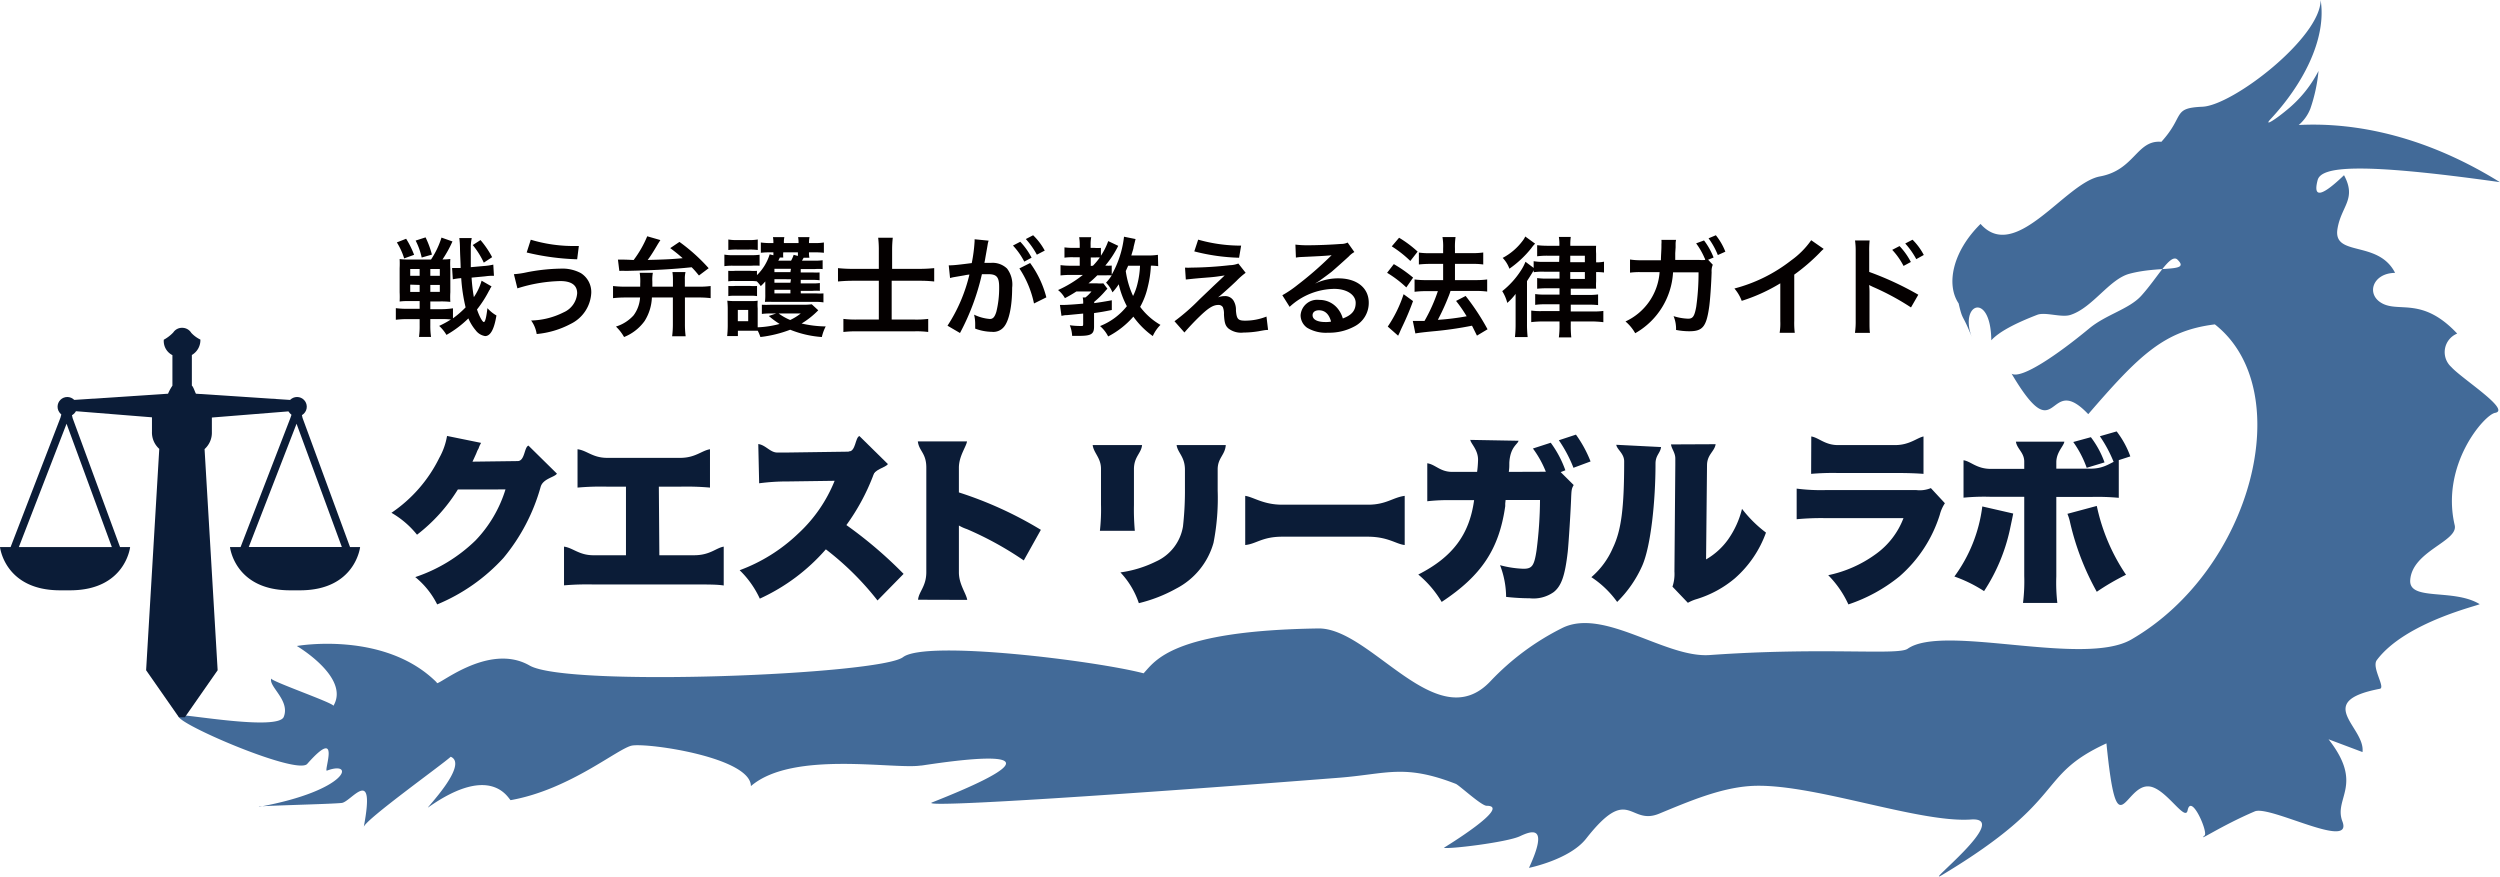
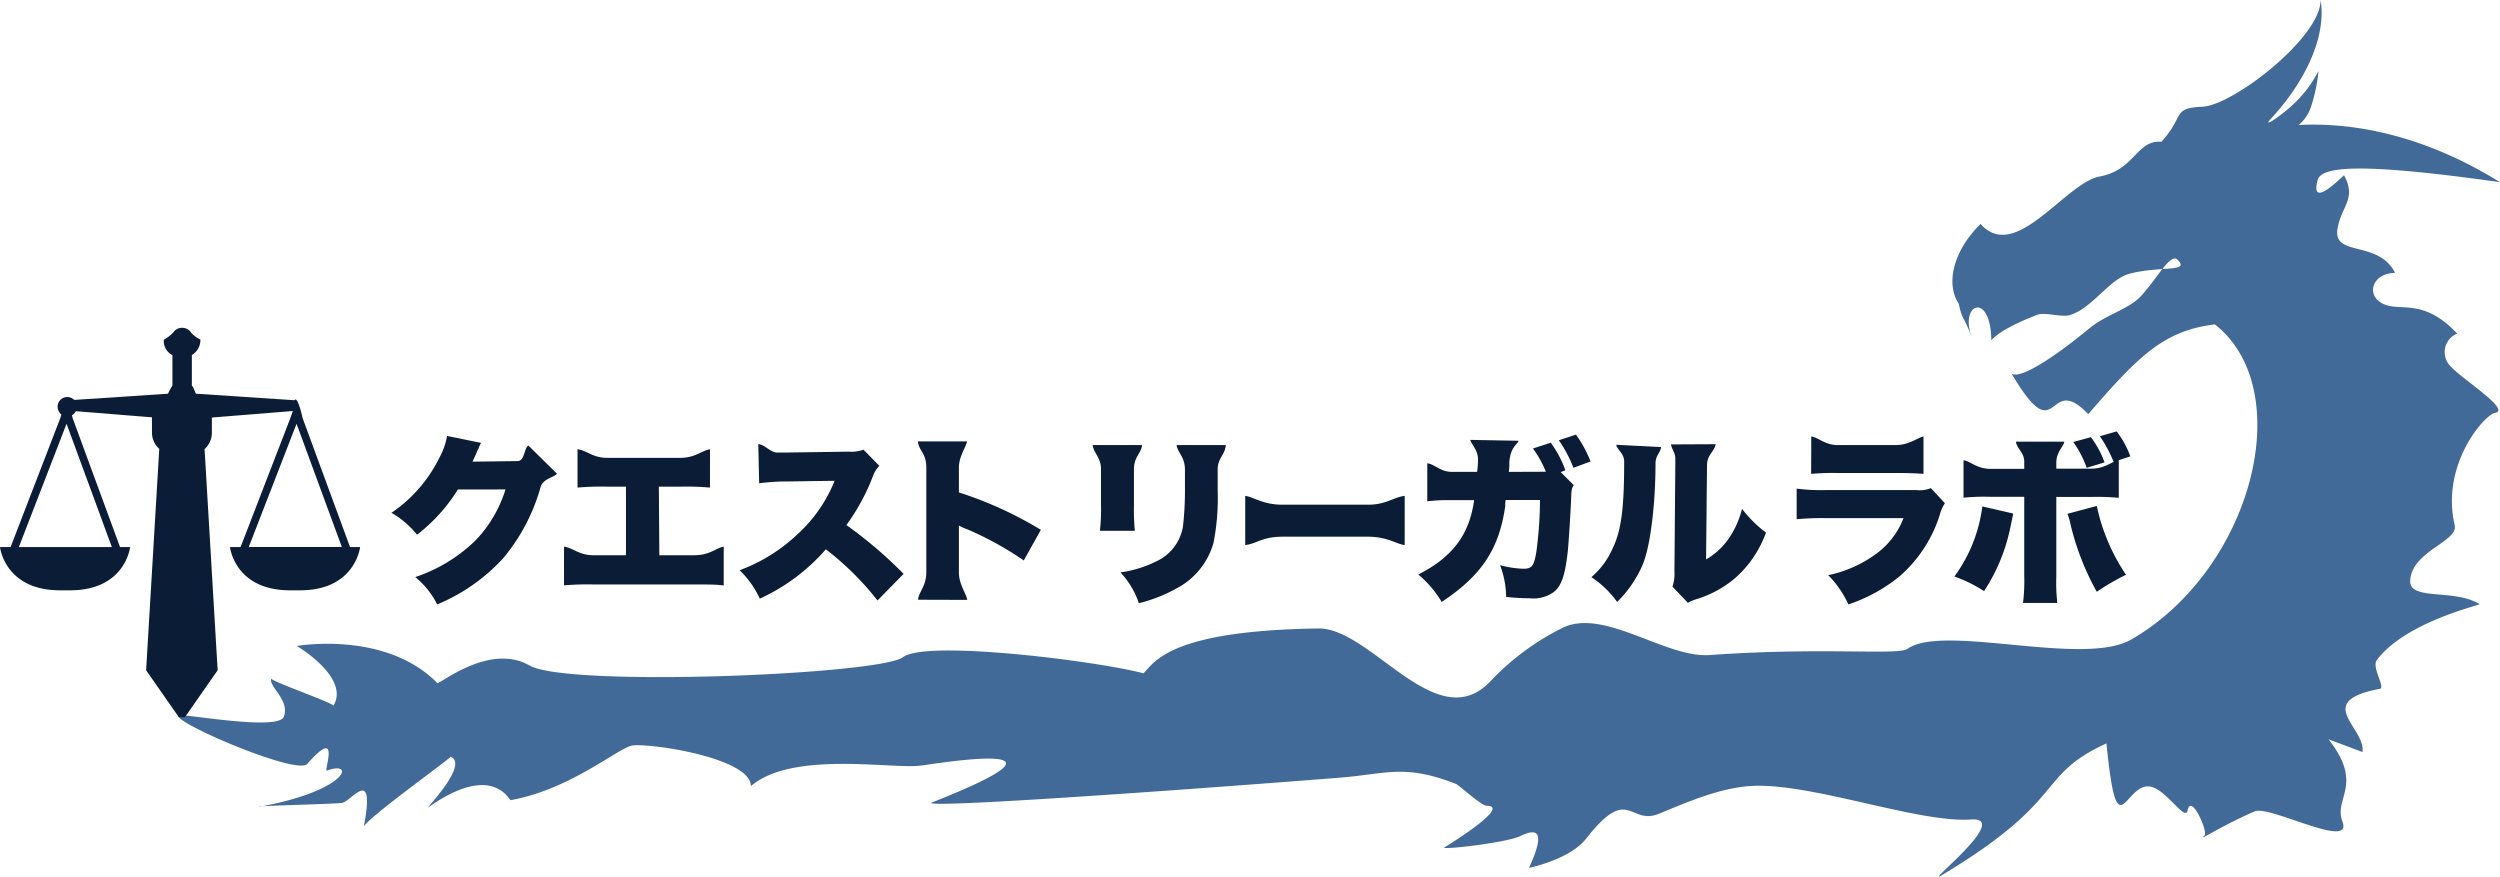
<svg xmlns="http://www.w3.org/2000/svg" viewBox="0 0 342.19 120">
  <defs>
    <style>.cls-1{fill:#0b1c37}</style>
  </defs>
  <g id="レイヤー_2" data-name="レイヤー 2">
    <g id="レイヤー_1-2" data-name="レイヤー 1">
      <path class="cls-1" d="M65.85 60.62a5.2 5.2 0 00-.3.62c0 .08-.09.22-.17.37s-.17.42-.22.52c-.32.71-.32.71-.49 1.06l6.18-.08c1 0 .89-1.9 1.48-2.12l3.9 3.84c-.3.49-1.88.67-2.22 1.78a26.2 26.2 0 01-5.1 9.76 25.47 25.47 0 01-9.07 6.36 11.36 11.36 0 00-3-3.74 21.68 21.68 0 008.23-5 17.5 17.5 0 004.12-7l-6.52.01a23.11 23.11 0 01-5.59 6.19 12.43 12.43 0 00-3.5-3 19.39 19.39 0 006.55-7.52 9.32 9.32 0 001.06-3zM90.25 76H95c2.19 0 3-1 4.06-1.18v5.32C98.18 80 97 80 95.1 80H81.2a37.47 37.47 0 00-4 .12v-5.3c1.19.15 2.07 1.18 4 1.18h4.48v-9.39h-2.63a35.84 35.84 0 00-4 .13v-5.25c1.3.17 2.07 1.18 4.06 1.18h10c2.07 0 2.94-1 4.07-1.18v5.25a36.55 36.55 0 00-4-.13h-3zm29.86 6.19a39.38 39.38 0 00-7.07-7 26.72 26.72 0 01-9.04 6.75 12.92 12.92 0 00-2.76-3.89 23.16 23.16 0 008-5 19.89 19.89 0 005-7.24l-6.41.09a28.87 28.87 0 00-3.92.25l-.12-5.37c1 .12 1.63 1.16 2.59 1.16h1.38l8.43-.12a4.71 4.71 0 002-.27l2.17 2.21a3.91 3.91 0 00-.89 1.46 29.23 29.23 0 01-3.62 6.65 58.3 58.3 0 017.83 6.68zm5.55-.1c.1-1.11 1.13-1.82 1.13-3.77V64c0-2-1-2.25-1.16-3.58h6.73c-.1.72-1.11 2-1.11 3.6v3.38a52.5 52.5 0 0111.22 5.12l-2.34 4.19a45.56 45.56 0 00-7.77-4.28 6.14 6.14 0 01-1.11-.5v6.41c0 1.65 1 2.88 1.14 3.77zm30.66-21.17c-.1 1.13-1.11 1.58-1.11 3.3v4.91a31.92 31.92 0 00.12 3.52h-4.78a26 26 0 00.15-3.6v-4.88c0-1.5-1-2.16-1.14-3.25zm11.46 0c-.1 1.38-1.11 1.75-1.11 3.33v2.88a31.74 31.74 0 01-.57 7.17 10.13 10.13 0 01-5.1 6.26 20.33 20.33 0 01-5.12 2 11.36 11.36 0 00-2.52-4.21 15.86 15.86 0 004.88-1.5 6.4 6.4 0 003.68-4.78 43.78 43.78 0 00.27-5.23V64.3c0-1.8-1-2.32-1.14-3.38zm2.66 6.95c1.15.17 2.48 1.21 5.05 1.21h11.78c2.46 0 3.4-1 5-1.21v6.73c-1.18-.12-2.27-1.14-5.08-1.14h-11.68c-2.76 0-3.57 1-5.07 1.14zm41.15-3.3a14 14 0 00-1.77-3.18l2.44-.79a14.51 14.51 0 012 3.77l-.64.25 1.78 1.77c-.28.49-.3.64-.35 1.8-.05 1.55-.34 6.24-.47 7.39-.37 3.18-.84 4.59-1.9 5.45a4.78 4.78 0 01-3.3.86 30 30 0 01-3.23-.19 12.28 12.28 0 00-.83-4.34 14.09 14.09 0 003.2.49c1.18 0 1.48-.39 1.8-2.54a55.78 55.78 0 00.47-6.87h-4.71l-.05.49v.35c-.84 5.89-3.25 9.51-8.7 13.11a14.34 14.34 0 00-3.2-3.75c4.7-2.39 7-5.47 7.64-10.18h-3.08a25.25 25.25 0 00-3.33.15v-5.2c1.13.17 1.75 1.18 3.42 1.18h3.4a14.45 14.45 0 00.13-1.67c0-1.38-1-2.2-1.06-2.71l6.6.12c-.1.49-1.13.81-1.26 3 0 .59 0 .72-.07 1.26zm4.12-5.08a16.58 16.58 0 012 3.67l-2.34.87a18.37 18.37 0 00-2-3.77zm11.65 1.7c-.1.84-.76 1.11-.76 2.27 0 5.15-.64 11.34-1.83 14a16.11 16.11 0 01-3.42 4.93 13.42 13.42 0 00-3.53-3.39 11 11 0 002.94-4c1.16-2.41 1.55-5.47 1.55-11.85 0-1.09-1-1.63-1.08-2.27zm7.47-.39c-.15 1-1.16 1.4-1.18 2.86l-.13 12.91a9.57 9.57 0 003-2.71 12.41 12.41 0 001.92-4.21 17.06 17.06 0 003.28 3.25 15.12 15.12 0 01-4.26 6.26 14.85 14.85 0 01-5.22 2.84 5.66 5.66 0 00-1.21.51l-2.11-2.21a5.43 5.43 0 00.27-2.07l.12-14.59v-.89c0-.79-.52-1.33-.59-1.92zm11.09 6.08a25.77 25.77 0 004 .2h12.37a4 4 0 002-.27l1.92 2.07a5.14 5.14 0 00-.69 1.55 18.49 18.49 0 01-5.52 8.46 22.22 22.22 0 01-7 3.84 13.79 13.79 0 00-2.76-4 16.92 16.92 0 006.5-2.88 10.73 10.73 0 003.8-4.93h-10.7a35.15 35.15 0 00-3.92.15zm2-7.14c1 .15 1.88 1.18 3.63 1.18h7.86c1.95 0 3-1 3.87-1.18v5.12c-.94-.07-2.1-.12-3.8-.12h-8a34.88 34.88 0 00-3.58.12zm27.64 10.55c-.07.39-.24 1.18-.49 2.36a25 25 0 01-3.5 8.26 19.1 19.1 0 00-4.06-2 20.51 20.51 0 003.82-9.59zm1.51-7.1c0-1.26-1-1.75-1.14-2.74h6.63c-.07.59-1.08 1.41-1.1 2.79v.91h4.68c2.09 0 2.88-1 3.87-1.18v5.17a31.65 31.65 0 00-3.8-.12h-4.75v10.87a24.14 24.14 0 00.14 3.64h-4.7a23.83 23.83 0 00.17-3.69V68h-4.59a29.34 29.34 0 00-3.72.12V63c1 .14 1.78 1.18 3.75 1.18h4.56zm9.93 6.06a26.6 26.6 0 004 9.42 32.28 32.28 0 00-4 2.33 35.83 35.83 0 01-3.65-9.47 6.51 6.51 0 00-.37-1.2zm-.81-9.41a12.77 12.77 0 011.87 3.45l-2.44.74a14.25 14.25 0 00-1.84-3.53zm3.53-.79a12.49 12.49 0 011.87 3.42l-2.29.74a17.91 17.91 0 00-1.88-3.5z" />
-       <path class="cls-1" d="M116.15 61.81c1 0 .89-1.91 1.48-2.13l3.9 3.84c-.3.5-1.88.68-2.22 1.79" />
      <path d="M323.37 102.94c.42-3.41-6.84-6.89 2.37-8.66.82-.15-1.16-2.93-.41-3.93 3.94-5.26 14.26-7.54 14.07-7.66-3.58-2.18-9.67-.37-9.5-3.27.25-4 6.61-5.31 6.09-7.53-1.94-8.29 4.07-15.13 5.53-15.38 2.22-.4-4.56-4.67-6-6.28a2.74 2.74 0 01.81-4.57c-4.69-5-7.85-2.9-10.2-4.1s-1.41-4.18 1.7-4.21c-2.3-4.54-8.5-2.14-7.89-6 .5-3.15 2.67-4.08.9-7.37-3.78 3.63-4.1 2.53-3.61.67s5.61-2.44 24.94.28c-12.05-7.48-22.18-8.1-27.53-7.82a5.6 5.6 0 001.59-2.23 22.13 22.13 0 001.12-5.17 16.71 16.71 0 01-3.93 5c-2 1.72-3.64 2.69-2.63 1.59 4.21-4.5 7.72-10.79 6.85-16.3 0 5.15-12 14.43-16.19 14.61s-2.36 1.23-5.61 4.8c-3.39-.29-3.65 3.87-8.41 4.74s-11.55 11.91-16.34 6.5c-3.85 3.79-4.74 8.31-3 10.88.59 2.56.48 1.23 1.83 4.68-1.83-4.68 2.57-6.39 2.64.37 1.09-1.21 3.44-2.39 6.29-3.49 1.12-.43 3.36.44 4.59 0 3-1 5.27-4.86 8-5.61 4.19-1.14 8.54-.13 6.54-2-1-.69-2.66 2.54-4.89 5-1.65 1.83-4.83 2.57-7.13 4.48-4.24 3.51-9.28 7-10.62 6.19 6.5 11 4.78-.48 10.49 5.54 7-8.11 10.4-11.43 17.33-12.29 11.45 9 5.14 33.57-11.45 43.14-6.53 3.77-25.67-2.2-30.6 1.26-1.34.94-11.3-.26-27.09.86-6.09.44-14.54-6.56-20.23-3.68a35 35 0 00-9.77 7.25c-7.33 7.8-16.34-7.32-23.58-7.21-20.05.3-22.31 4.44-23.91 6.14-6.47-1.7-29.76-4.61-32.93-2.21s-45.93 4.13-51.1 1.15c-5.8-3.34-13 3.24-12.71 2.32-7.14-7.14-19.16-5-19.16-5s7.34 4.32 5 8.2c.21-.35-9.1-3.56-8.49-3.78-.47 1.08 2.61 3 1.7 5.28-.77 1.95-13.75-.45-14.11-.19-2.67.19 15.83 8.31 17.32 6.63 4.74-5.37 2.19 1.12 2.7.92 3.91-1.47 3 2.71-9.25 4.95-1-.13 10-.36 11.29-.53s4.64-5.33 3 3.29c.2-1 10.87-8.63 11.9-9.61 2.54 1.06-3.55 7.26-3.09 6.94 8.84-6.24 11.06-1 11.3-1 8.2-1.46 14.82-7.23 16.67-7.48 2.49-.34 16.19 1.69 16.21 5.56 5.8-5 20.07-2.16 23.43-2.85-2.93.6 26.24-4.73 1.37 5.08-2.09.83 27.95-1.2 55.75-3.38 6.52-.52 8.87-1.9 15.93.84.45.17 3.5 3 4.22 3 3.6 0-5.85 5.75-5.85 5.75.56.23 8.61-.74 10.41-1.58 1.59-.75 4-1.63 1.24 4.33 0 0 5.56-1.12 7.82-4 5.92-7.55 5.87-1.71 10-3.42s8.26-3.46 12.31-3.77c8.09-.63 23.08 5.08 30.37 4.57 5.73-.4-6.9 9.36-3.93 7.58 17.41-10.46 12.67-13.48 22.47-18 1.48 14.86 2.46 5.46 5.9 5.9 2.26.28 4.88 4.9 5.21 3.27.49-2.41 2.83 3 2.33 3.43-1.1 1 2.12-1.26 6.86-3.29 2.05-.88 13.51 5.37 12 1.38-1.24-3.22 3-5-1.9-11.25z" fill="#426a98" fill-rule="evenodd" />
      <path class="cls-1" d="M31.48 74.88s.64 5.92 8.23 5.92h1.35c7.58 0 8.23-5.92 8.23-5.92h-1.38l-6.5-17.68s-.65-3.09-1.1-2.42l-13.49-.89c-.15-.26-.34-.93-.56-1.11v-4.19a2.36 2.36 0 001.17-2.11 4.19 4.19 0 01-1.25-.92 1.45 1.45 0 00-1.25-.69 1.42 1.42 0 00-1.21.63 5.2 5.2 0 01-1.3 1 2.16 2.16 0 001.18 2.11v4.18a6.19 6.19 0 00-.6 1.1l-13.49.89c-.45-.67-1.23 2.38-1.23 2.38L1.45 74.88H0s.64 5.92 8.23 5.92h1.35c7.59 0 8.23-5.92 8.23-5.92h-1.38L9.94 57.23l-.22-1 11.08.89v2a3 3 0 001 2.32L20 91.74l4.49 6.44h.81l4.49-6.44L28 61.47a3 3 0 001-2.32v-2l11.08-.89-.35 1-6.8 17.62zm-16.17 0H2.58L9.11 58zM40.59 58l6.2 16.87H34.05z" />
-       <circle class="cls-1" cx="40.66" cy="55.67" r="1.33" />
      <circle class="cls-1" cx="9.21" cy="55.67" r="1.33" />
-       <path d="M67.28 39.2l-.2.32s0 .09-.12.23a15.76 15.76 0 01-1.67 2.61c.34 1 .75 1.72.94 1.72s.34-.68.49-1.9a4.82 4.82 0 001.23 1c-.31 1.9-.82 2.82-1.55 2.82a2 2 0 01-1.29-.79 6.37 6.37 0 01-1-1.63 14.29 14.29 0 01-3 2.26 5.31 5.31 0 00-1-1.23 13.9 13.9 0 001.61-.88 11.28 11.28 0 00-1.28-.06H58.9v.87a10.41 10.41 0 00.1 1.58h-1.65a10.46 10.46 0 00.09-1.58v-.86h-1.63a12.22 12.22 0 00-1.63.09v-1.59a12.05 12.05 0 001.6.09h1.66v-1.06h-1.38a9.2 9.2 0 00-1.36.06 12.34 12.34 0 000-1.26v-3.28a12.71 12.71 0 000-1.27 7.69 7.69 0 001.14.06H59a11.71 11.71 0 001.43-3l1.5.53a16.15 16.15 0 01-1.36 2.46 7.26 7.26 0 001.07-.06 11.47 11.47 0 000 1.36V40a10.71 10.71 0 000 1.32 11 11 0 00-1.39-.06H58.9v1.06h1.54A11 11 0 0062 42.2v1.37a12.56 12.56 0 001.73-1.5 23.46 23.46 0 01-.6-4 8.7 8.7 0 00-1.15.16l-.1-1.55h1.17c0-.78-.08-1.73-.09-2.8a12.3 12.3 0 00-.09-1.29h1.7a6.47 6.47 0 00-.13 1.41v2.57l1.79-.16a8 8 0 001.29-.19l.09 1.53h-.11c-.34 0-.54 0-1.16.08l-1.79.17a23.66 23.66 0 00.31 2.67 7.66 7.66 0 001.06-2.25zm-11.69-6.52a12.19 12.19 0 011.09 2.2l-1.36.49a9.3 9.3 0 00-1-2.19zm.56 4.14v.93h1.29v-.93zm0 2.14v1h1.29V39zm2.1-6.47a12.57 12.57 0 01.87 2.36l-1.4.4a9.41 9.41 0 00-.83-2.32zm.65 5.26h1.3v-.93h-1.3zm0 2.2h1.3V39h-1.3zm7.32-4a11.35 11.35 0 00-1.51-2.41l1.06-.68a12.61 12.61 0 011.59 2.34zm4.12 1.58a11.51 11.51 0 001.72-.25 25.85 25.85 0 014.64-.51 5.39 5.39 0 012.8.61 3.06 3.06 0 011.43 2.71 5 5 0 01-2.81 4.24 12.29 12.29 0 01-4.66 1.39 4.21 4.21 0 00-.76-1.85 10.37 10.37 0 004.45-1.12A3.08 3.08 0 0079 40.14c0-1.1-.78-1.67-2.32-1.67a20.83 20.83 0 00-5.86 1zm2.31-4.72a20.18 20.18 0 006.17.86h.41L79 35.49a33.47 33.47 0 01-6.91-.93zm16.58 7.91a6.53 6.53 0 01-1 3.22 6.36 6.36 0 01-2.81 2.19 6.2 6.2 0 00-1.11-1.43 5.42 5.42 0 002.4-1.52 4.54 4.54 0 00.9-2.46h-2a14.68 14.68 0 00-1.7.09v-1.66a14.43 14.43 0 001.72.09h2v-.38a7.74 7.74 0 00-.07-1.52h1.8a5.12 5.12 0 00-.07 1.21v.69h2.82v-1a7.27 7.27 0 00-.07-1h1.79a3.74 3.74 0 00-.09 1v1h1.83a12 12 0 001.7-.09v1.66a13 13 0 00-1.7-.09h-1.82v3.58a12.61 12.61 0 00.1 1.73H92a13 13 0 00.1-1.73v-3.58zm-4.65-5.19c.59 0 1.11 0 2.15.06a14.69 14.69 0 001.86-3.25l1.8.52-.34.54c-.54.92-1 1.67-1.4 2.18 2.48-.06 3.37-.11 4.79-.24-.55-.49-.89-.77-1.7-1.38l1.26-.85a24.73 24.73 0 014 3.6l-1.33 1c-.47-.57-.62-.75-1-1.13-2.7.28-5 .41-9 .5a7.82 7.82 0 00-.9 0zm14.57-.68a6.32 6.32 0 001.19.08h2.43a8.47 8.47 0 001.2-.06v1.5a9.75 9.75 0 00-1.13 0h-2.5a8 8 0 00-1.19.06zM112 42.47a11.34 11.34 0 01-2.28 1.81 15.13 15.13 0 003.3.4 6.14 6.14 0 00-.53 1.45 14.13 14.13 0 01-4.33-1 16.76 16.76 0 01-4.08 1 5.76 5.76 0 00-.36-.86H101V46h-1.47a13.55 13.55 0 00.08-1.43V42.3a10 10 0 00-.06-1.14 8.76 8.76 0 001 .05h2.27a5.23 5.23 0 00.89-.05 6.57 6.57 0 000 1.07v2.57a13.29 13.29 0 003-.46 11.66 11.66 0 01-1.48-1.09l1-.34h-.73a8.45 8.45 0 00-1.22.06v-1.26a11.37 11.37 0 001.22 0h4.5a7.6 7.6 0 001.11-.06zm-2.39-2.31h2.1a7.28 7.28 0 001 0v1.23a6.77 6.77 0 00-1.2-.07h-5.81a10.2 10.2 0 00-1 0 6.72 6.72 0 00.05-1.06v-1.74a7 7 0 01-.62.64 4.77 4.77 0 00-.54-.65 5.8 5.8 0 00-.88-.05h-2.1a4.87 4.87 0 00-.93.05v-1.44a6 6 0 00.93 0h2.1a5.46 5.46 0 00.9 0v.59a6.74 6.74 0 001.74-2.85l.51.13v-.4h-.6a10.23 10.23 0 00-1.12.06v-1.41a8.78 8.78 0 001.26.08h.46a4.17 4.17 0 00-.06-.81h1.56a3 3 0 00-.06.81h2a3.65 3.65 0 00-.06-.81h1.56a4.25 4.25 0 00-.07.81h.77a7 7 0 001.27-.08v1.41a10.58 10.58 0 00-1.26-.06h-.78a3.34 3.34 0 00.06.74H110l-.23.4h1.7a7.36 7.36 0 001.13-.06v1.21a7.32 7.32 0 00-1.1 0h-1.9v.46h1.64a6 6 0 00.94 0v1.07a6.68 6.68 0 00-.94-.05h-1.64v.48h1.62a6.12 6.12 0 001-.05v1.07a6.31 6.31 0 00-1 0h-1.62zm-9.92-7.38a6.25 6.25 0 001.19.08h1.64a6.44 6.44 0 001.2-.08v1.44a7.92 7.92 0 00-1.2-.06h-1.64a8.25 8.25 0 00-1.19.06zm0 6.36a6 6 0 00.93 0h2.08a5.6 5.6 0 00.92 0v1.39a4.93 4.93 0 00-.93-.05h-2.09a4.81 4.81 0 00-.91.05zm1.3 4.82h1.42v-1.54h-1.42zm7.27-7.17H106v.46h2.19zm0 1.43H106v.48h2.19zM106 39.67v.49h2.19v-.49zm.74-4.42a4 4 0 01-.21.43h1.75a3.87 3.87 0 00.35-.8l.58.15a4 4 0 000-.49h-2a3.54 3.54 0 000 .71zm-.16 7.66a7.54 7.54 0 001.58.89 7.35 7.35 0 001.44-.89zm13.71-8.68a14 14 0 00-.09-1.69h2a14.19 14.19 0 00-.09 1.7v2.56h3.76a19.28 19.28 0 002-.1v1.83a17.65 17.65 0 00-2-.1h-3.82v5.31h3.13a13 13 0 001.87-.09v1.79a12 12 0 00-1.85-.09h-7.9a15.44 15.44 0 00-1.86.09v-1.79a14.05 14.05 0 001.85.09h3v-5.31h-3.43a21.17 21.17 0 00-2.16.1V36.7a19.36 19.36 0 002.16.1h3.43zm14.86-.53c-.07.43-.18 1-.32 1.83l-.09.45h.91a2.85 2.85 0 012.19.78 3.6 3.6 0 01.7 2.62c0 2.54-.43 4.56-1.14 5.38a1.87 1.87 0 01-1.64.66 6.73 6.73 0 01-2.28-.44v-.65a5.49 5.49 0 00-.15-1.26 6.07 6.07 0 002.16.59c.43 0 .67-.28.89-1a13.5 13.5 0 00.38-3.37c0-1.36-.34-1.76-1.48-1.76h-.88a32 32 0 01-3 8.05l-1.71-1a22 22 0 003-7 5.35 5.35 0 00-.7.11l-1.34.23a5 5 0 00-.61.14l-.18-1.74c.67 0 1.44-.09 3.15-.31a21.35 21.35 0 00.39-3v-.26l1.92.19a2.8 2.8 0 00-.12.46zm4.5-.61a9.59 9.59 0 011.55 2.18l-1 .54a9.76 9.76 0 00-1.55-2.2zM141 36a13.74 13.74 0 012.22 4.7l-1.69.84a13.77 13.77 0 00-2-4.8zm.92-1.14a10.92 10.92 0 00-1.51-2.14l1-.52a8.51 8.51 0 011.59 2.1zm16.61 1.57a8.09 8.09 0 00-1-.07 14.4 14.4 0 01-.42 2.88 10.21 10.21 0 01-1.05 2.76 9.08 9.08 0 002.78 2.47 5 5 0 00-1.05 1.53 11.38 11.38 0 01-2.66-2.66 11.81 11.81 0 01-3.45 2.71 4.61 4.61 0 00-1.11-1.42 8.81 8.81 0 003.67-2.72 12.21 12.21 0 01-1.11-3 9.09 9.09 0 01-.86 1.11 4.05 4.05 0 00-.88-1.33 6.65 6.65 0 00.78-1 7.25 7.25 0 00-.86 0h-1.12a14.62 14.62 0 01-1.2 1.09h1.14a4.42 4.42 0 00.89 0l.56.74c-.21.21-.31.33-.31.33a12.07 12.07 0 01-1.5 1.47v.17c.8-.11 1.25-.18 2.41-.39v1.33c-1.18.24-1.63.31-2.43.42v1.86c0 1-.38 1.26-2 1.26h-1a4.46 4.46 0 00-.32-1.45 10.54 10.54 0 001.57.1c.23 0 .26 0 .26-.29v-1.41l-2.19.21c-.37 0-.53.06-.78.1l-.21-1.49h.42c.48 0 1.53-.07 2.76-.18a3.15 3.15 0 00-.06-.84h.36a4.72 4.72 0 00.84-.83h-2.06a18 18 0 01-1.58.92 3.71 3.71 0 00-.94-1.11 15.8 15.8 0 003.4-2.07h-1.7a12.17 12.17 0 00-1.36.07v-1.41a10.42 10.42 0 001.39.08h1.24v-1.16h-.89a7.69 7.69 0 00-1.2.06v-1.41a9.61 9.61 0 001.23.07h.86v-.41a6.24 6.24 0 00-.08-1.05h1.65a5.11 5.11 0 00-.08 1.07v.39h.52a5.48 5.48 0 00.89 0V35a9.19 9.19 0 001-2l1.37.65a13.45 13.45 0 01-1.77 2.7 5.08 5.08 0 00.88 0v1.25a13.67 13.67 0 001.68-5.2l1.58.32-.27 1.1c0 .19-.13.51-.31 1.15h2.16a9 9 0 001.48-.09zm-8.93-.06a9.54 9.54 0 00.94-1.13 5.15 5.15 0 00-.59 0h-.65v1.16zm4.82 0l-.33.73a12.06 12.06 0 001 3.41 7.52 7.52 0 00.58-1.58 12.14 12.14 0 00.37-2.56zm7.78.26a6.78 6.78 0 00.87 0 50.18 50.18 0 005.25-.33 3.58 3.58 0 001.18-.23l1 1.27a10 10 0 00-1.26 1.11c-.8.77-2.07 1.91-2.53 2.26a2.38 2.38 0 01.91-.18 1.34 1.34 0 011.22.62 2.41 2.41 0 01.33 1.36c.1 1.17.29 1.38 1.27 1.38a7.86 7.86 0 002.91-.56l.22 1.83c-.25 0-.34 0-1.3.18a13.34 13.34 0 01-2.07.18 2.82 2.82 0 01-2.07-.57c-.41-.38-.53-.74-.6-1.9a2.37 2.37 0 00-.15-1 .68.68 0 00-.62-.31c-.7 0-1.36.41-2.56 1.57-.75.72-1.55 1.58-2.08 2.2l-1.36-1.54a28.72 28.72 0 003.43-3l1.71-1.63c.4-.39 1-.93 1.73-1.64-.84.13-1.23.19-1.92.25l-1.49.12-.77.07-1.14.12zm1.8-3.83a21.32 21.32 0 005.88.82l-.28 1.66a27.39 27.39 0 01-6.13-.87zm16.09 5.98a7.21 7.21 0 013.1-.68c2.53 0 4.16 1.3 4.16 3.33a3.61 3.61 0 01-2 3.27 7.25 7.25 0 01-3.57.84 5 5 0 01-2.87-.68 2.11 2.11 0 01-.89-1.7 2.27 2.27 0 012.54-2.11 3.19 3.19 0 012.56 1.21 3.83 3.83 0 01.68 1.33c1.23-.46 1.76-1.09 1.76-2.14s-1.14-1.91-2.93-1.91a9.14 9.14 0 00-6.11 2.46l-1-1.59A14.88 14.88 0 00177.6 39a48 48 0 004.4-3.81l.27-.26c-.56.07-1.5.13-4.18.25a4.8 4.8 0 00-.71.08l-.07-1.78a13.11 13.11 0 001.74.09c1.26 0 3.06-.07 4.5-.18a2.06 2.06 0 00.91-.19l.92 1.3a3 3 0 00-.77.61c-.74.68-1.82 1.64-2.32 2.07-.27.22-1.33 1-1.63 1.21a6.12 6.12 0 01-.6.38zm.44 3.69c-.53 0-.87.26-.87.68 0 .59.66.93 1.76.93a4 4 0 00.77-.06c-.27-1.02-.83-1.55-1.66-1.55zm10.25-6.32a18.09 18.09 0 012.64 1.85l-.93 1.34a15.21 15.21 0 00-2.63-2zm2.63 5.06a35.93 35.93 0 01-1.41 3.37c-.26.55-.26.55-.45 1l-.18.37-1.42-1.25a17.48 17.48 0 002.17-4.43zm-1.91-8.67a15.42 15.42 0 012.54 1.9l-1 1.28a15.55 15.55 0 00-2.54-2zm1.88 11.39h1.6a22.54 22.54 0 001.83-4.08h-1.6a12.54 12.54 0 00-1.59.09v-1.69a11.3 11.3 0 001.61.09h2.3v-2.22h-1.77a14.41 14.41 0 00-1.55.08v-1.63a10.35 10.35 0 001.56.09h1.76V34a7.42 7.42 0 00-.09-1.55h1.79a9 9 0 00-.08 1.55v.65h2.36a10.54 10.54 0 001.51-.09v1.64a9.9 9.9 0 00-1.49-.08h-2.38v2.22H202a11.72 11.72 0 001.56-.09v1.66a11.51 11.51 0 00-1.54-.09h-3.48a7.34 7.34 0 01-.29.81 30.46 30.46 0 01-1.3 2.87l-.14.28a34.15 34.15 0 003.94-.49 19.78 19.78 0 00-1.45-2.1l1.31-.68a31.65 31.65 0 013 4.56l-1.45.87c-.34-.68-.44-.9-.68-1.36a49.26 49.26 0 01-5.35.77c-1.61.16-1.92.21-2.4.29zM213.44 35h-1.61a10.64 10.64 0 00-1.43.08v-1.52a12.19 12.19 0 001.52.08h1.52a6 6 0 00-.07-1.21H215a7.79 7.79 0 00-.06 1.21h3.53a8.31 8.31 0 000 1.08v1.19a5.18 5.18 0 001.08-.09v1.48a7.24 7.24 0 00-1.08-.06v1.27a8.75 8.75 0 000 1H215v.86h2.38a8.79 8.79 0 001.36-.07v1.46a12.6 12.6 0 00-1.37-.06H215v.93h3a9.38 9.38 0 001.46-.07v1.54a13.54 13.54 0 00-1.76-.1H215v.4a15.44 15.44 0 00.07 1.78h-1.7a12.24 12.24 0 00.09-1.76V44h-2.16a13.24 13.24 0 00-1.71.09v-1.58a9.23 9.23 0 001.45.07h2.42v-.93h-2a8.46 8.46 0 00-1.33.08v-1.48a8.16 8.16 0 001.33.07h2v-.86h-1.52a12.78 12.78 0 00-1.54.06v-1.46a9 9 0 001.54.07h1.52v-.94h-2.11a8.18 8.18 0 00-1.42.07V37c-.44.75-.62 1-.92 1.48v5.78a15.35 15.35 0 00.09 1.88h-1.74a15.81 15.81 0 00.09-1.88v-4.03a7.77 7.77 0 01-1.14 1.23 5.6 5.6 0 00-.69-1.61 11.55 11.55 0 002.53-2.78 6.28 6.28 0 00.65-1.24l1.12.84v-.92a6.88 6.88 0 001.49.09h2zm-3.32-1.65a4.53 4.53 0 00-.52.62 14.17 14.17 0 01-3 2.81 4.16 4.16 0 00-.92-1.48 8.16 8.16 0 002.74-2.35 2.7 2.7 0 00.35-.58zm6.81 2.54V35h-2v.89zm-2 2.29h2v-.94h-2zm19.51-1.94a2.17 2.17 0 00-.16 1c-.05 1.67-.21 4-.36 4.94-.38 2.55-.9 3.16-2.67 3.16a9.46 9.46 0 01-1.84-.18 4.44 4.44 0 00-.34-1.89 7.23 7.23 0 002 .35c.64 0 .86-.32 1.1-1.61a33 33 0 00.32-4.73H229a10.23 10.23 0 01-5.18 8.33 5.89 5.89 0 00-1.33-1.61 8.07 8.07 0 004.67-6.75h-2.45a10.13 10.13 0 00-1.6.07v-1.8a9.26 9.26 0 001.64.1h2.59c0-.54.07-1.41.07-1.84v-.37a3.36 3.36 0 000-.58h2a3.31 3.31 0 00-.06.48v.54l-.05.8v.93h3.28a4.86 4.86 0 00.81 0v-.12l-.08-.15a9.85 9.85 0 00-1.15-2l1.08-.4a9.59 9.59 0 011.31 2.34l-.75.3zm.69-1.33a10.22 10.22 0 00-1.27-2.29l1-.42a8.54 8.54 0 011.3 2.25zm14.49-.84a5.33 5.33 0 00-.54.52 26.4 26.4 0 01-3.49 3v6.31a11.29 11.29 0 00.07 1.65h-2.07a7.87 7.87 0 00.09-1.6v-5.17a23.93 23.93 0 01-5.28 2.4 5.56 5.56 0 00-1-1.69 21.39 21.39 0 007.76-3.84 11.47 11.47 0 002.75-2.77zm4.28 11.49a10.77 10.77 0 00.1-1.66v-9.48a10.3 10.3 0 00-.09-1.51h2a13.19 13.19 0 00-.06 1.56v2.75a42.47 42.47 0 016.72 3.12l-1 1.74a34.93 34.93 0 00-5.23-2.82c-.34-.17-.39-.18-.5-.25a9.15 9.15 0 01.05 1v3.9c0 .8 0 1.22.06 1.65zm6.1-11.88a9.59 9.59 0 011.55 2.18l-1 .54a9.8 9.8 0 00-1.55-2.2zm2.29 1.79a10.52 10.52 0 00-1.51-2.14l1-.52a8.37 8.37 0 011.54 2.09z" fill="#040000" />
    </g>
  </g>
</svg>